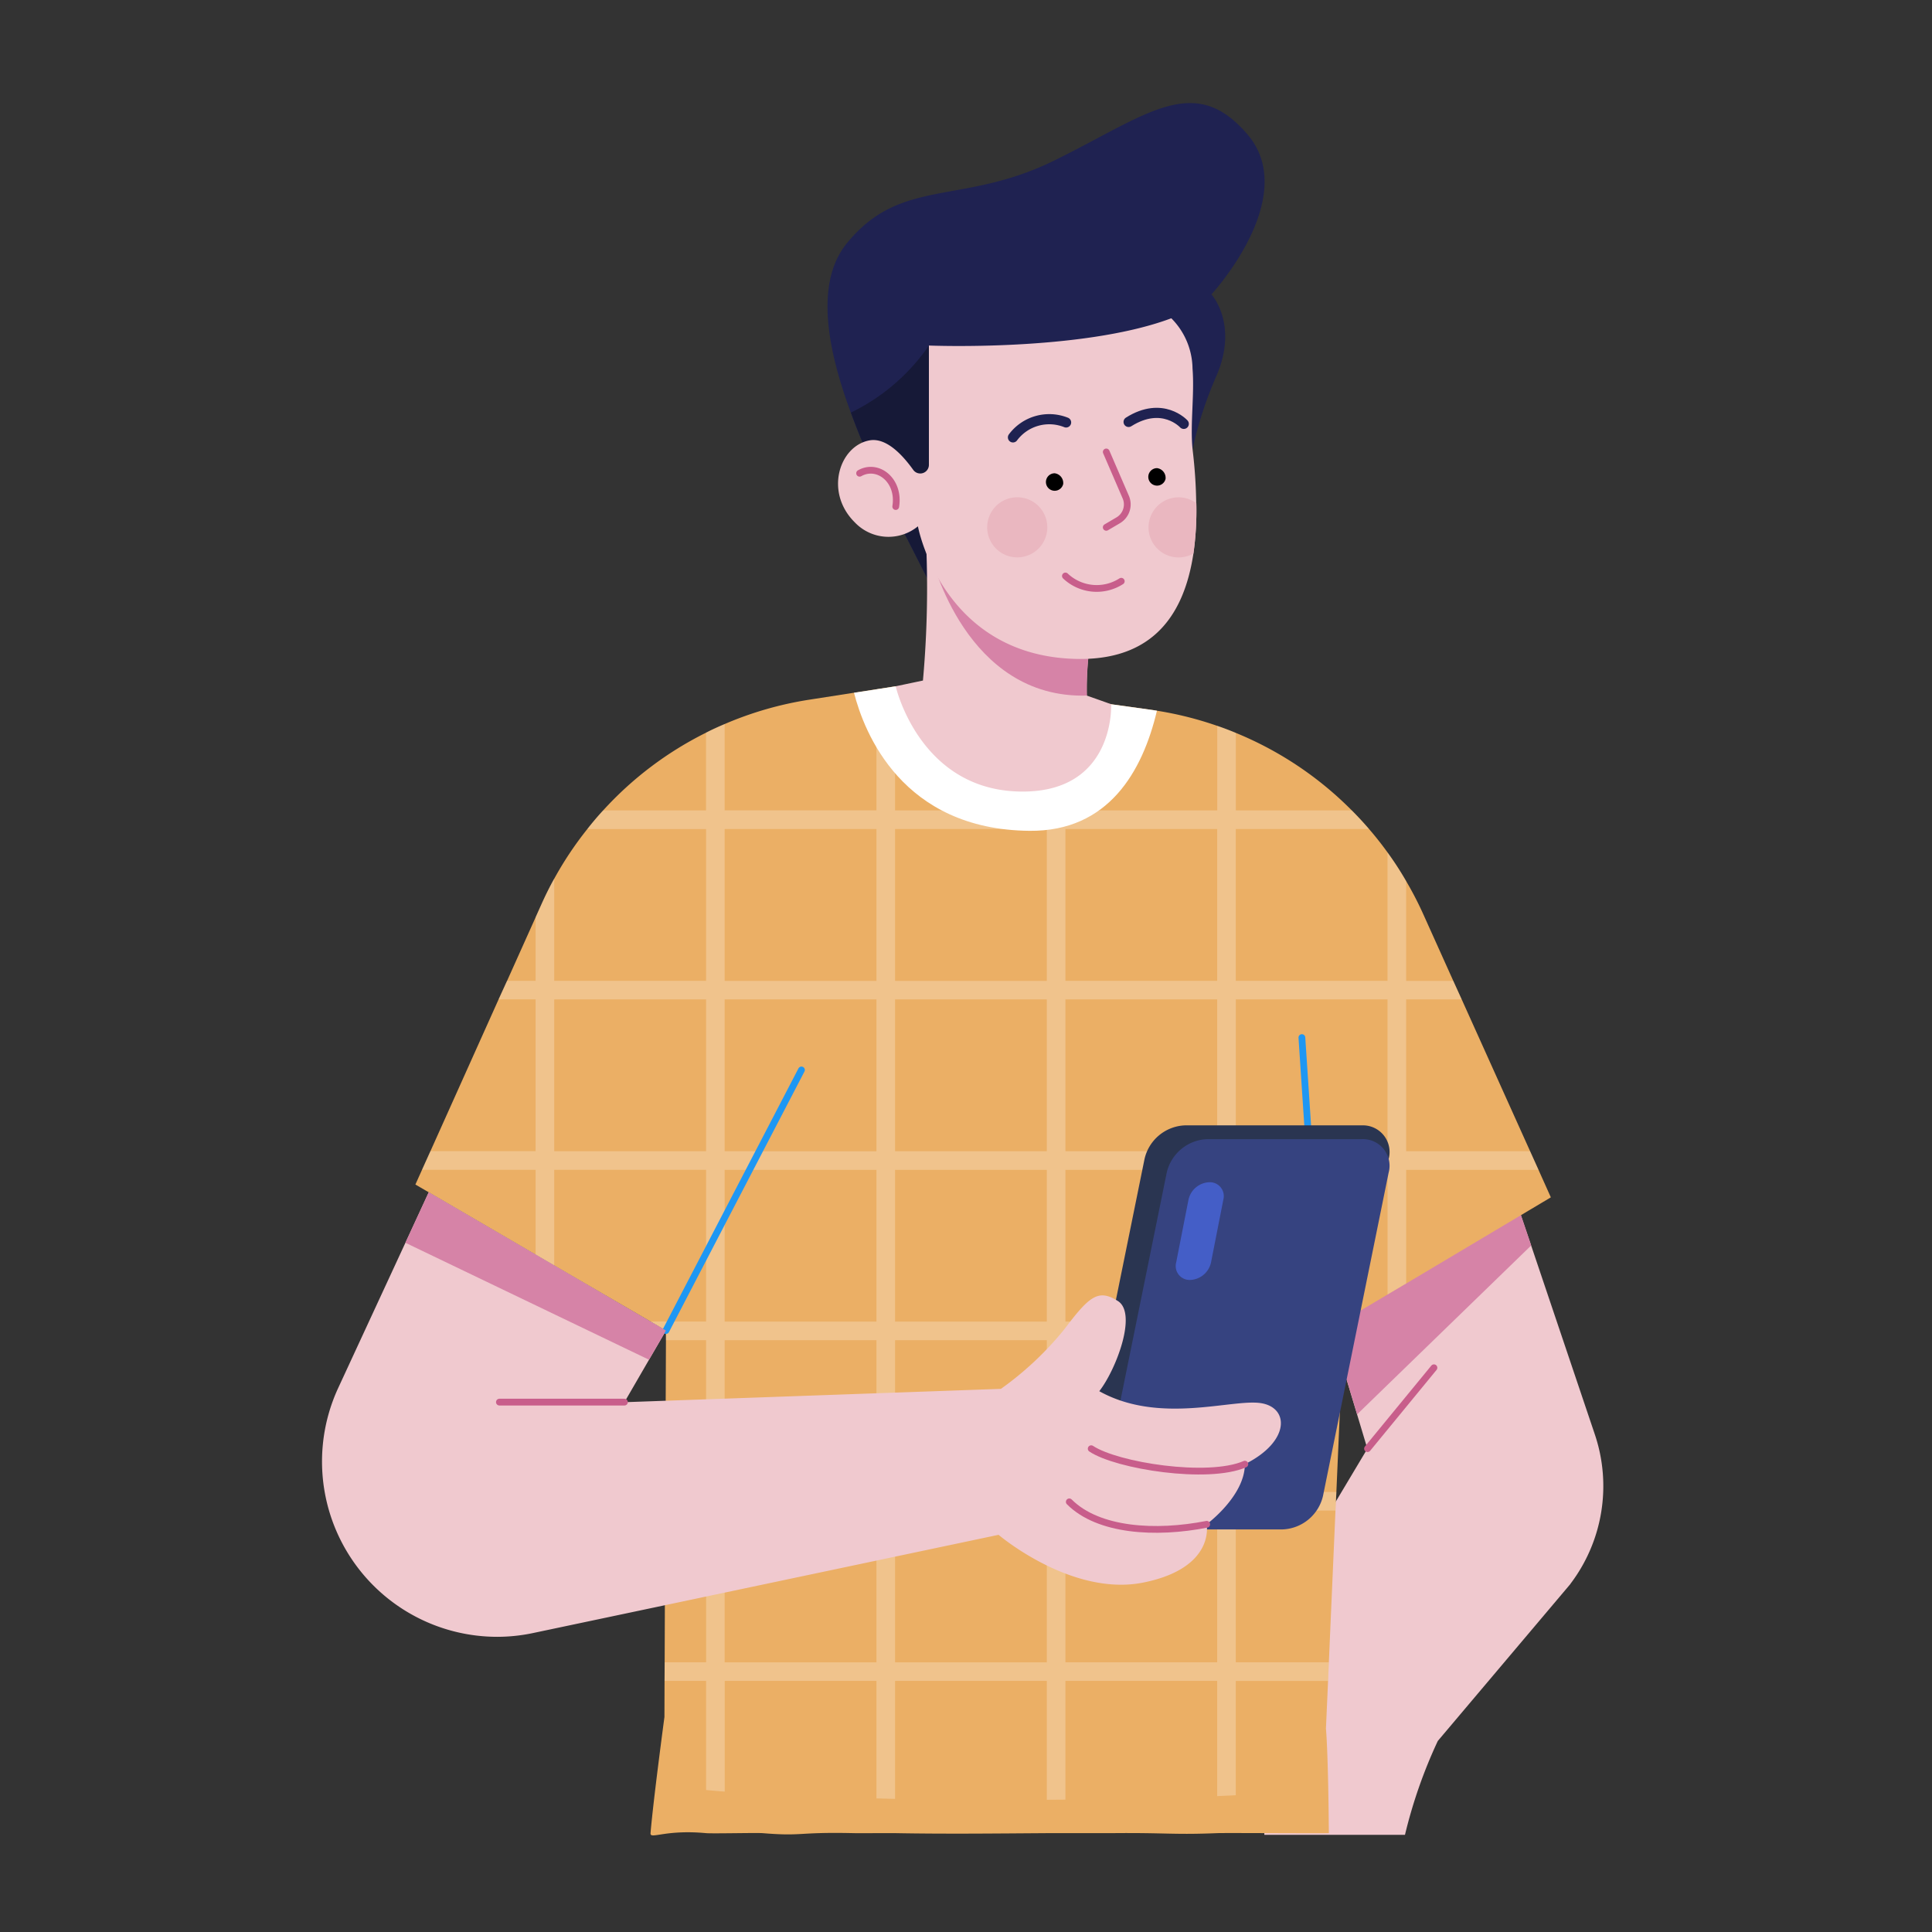
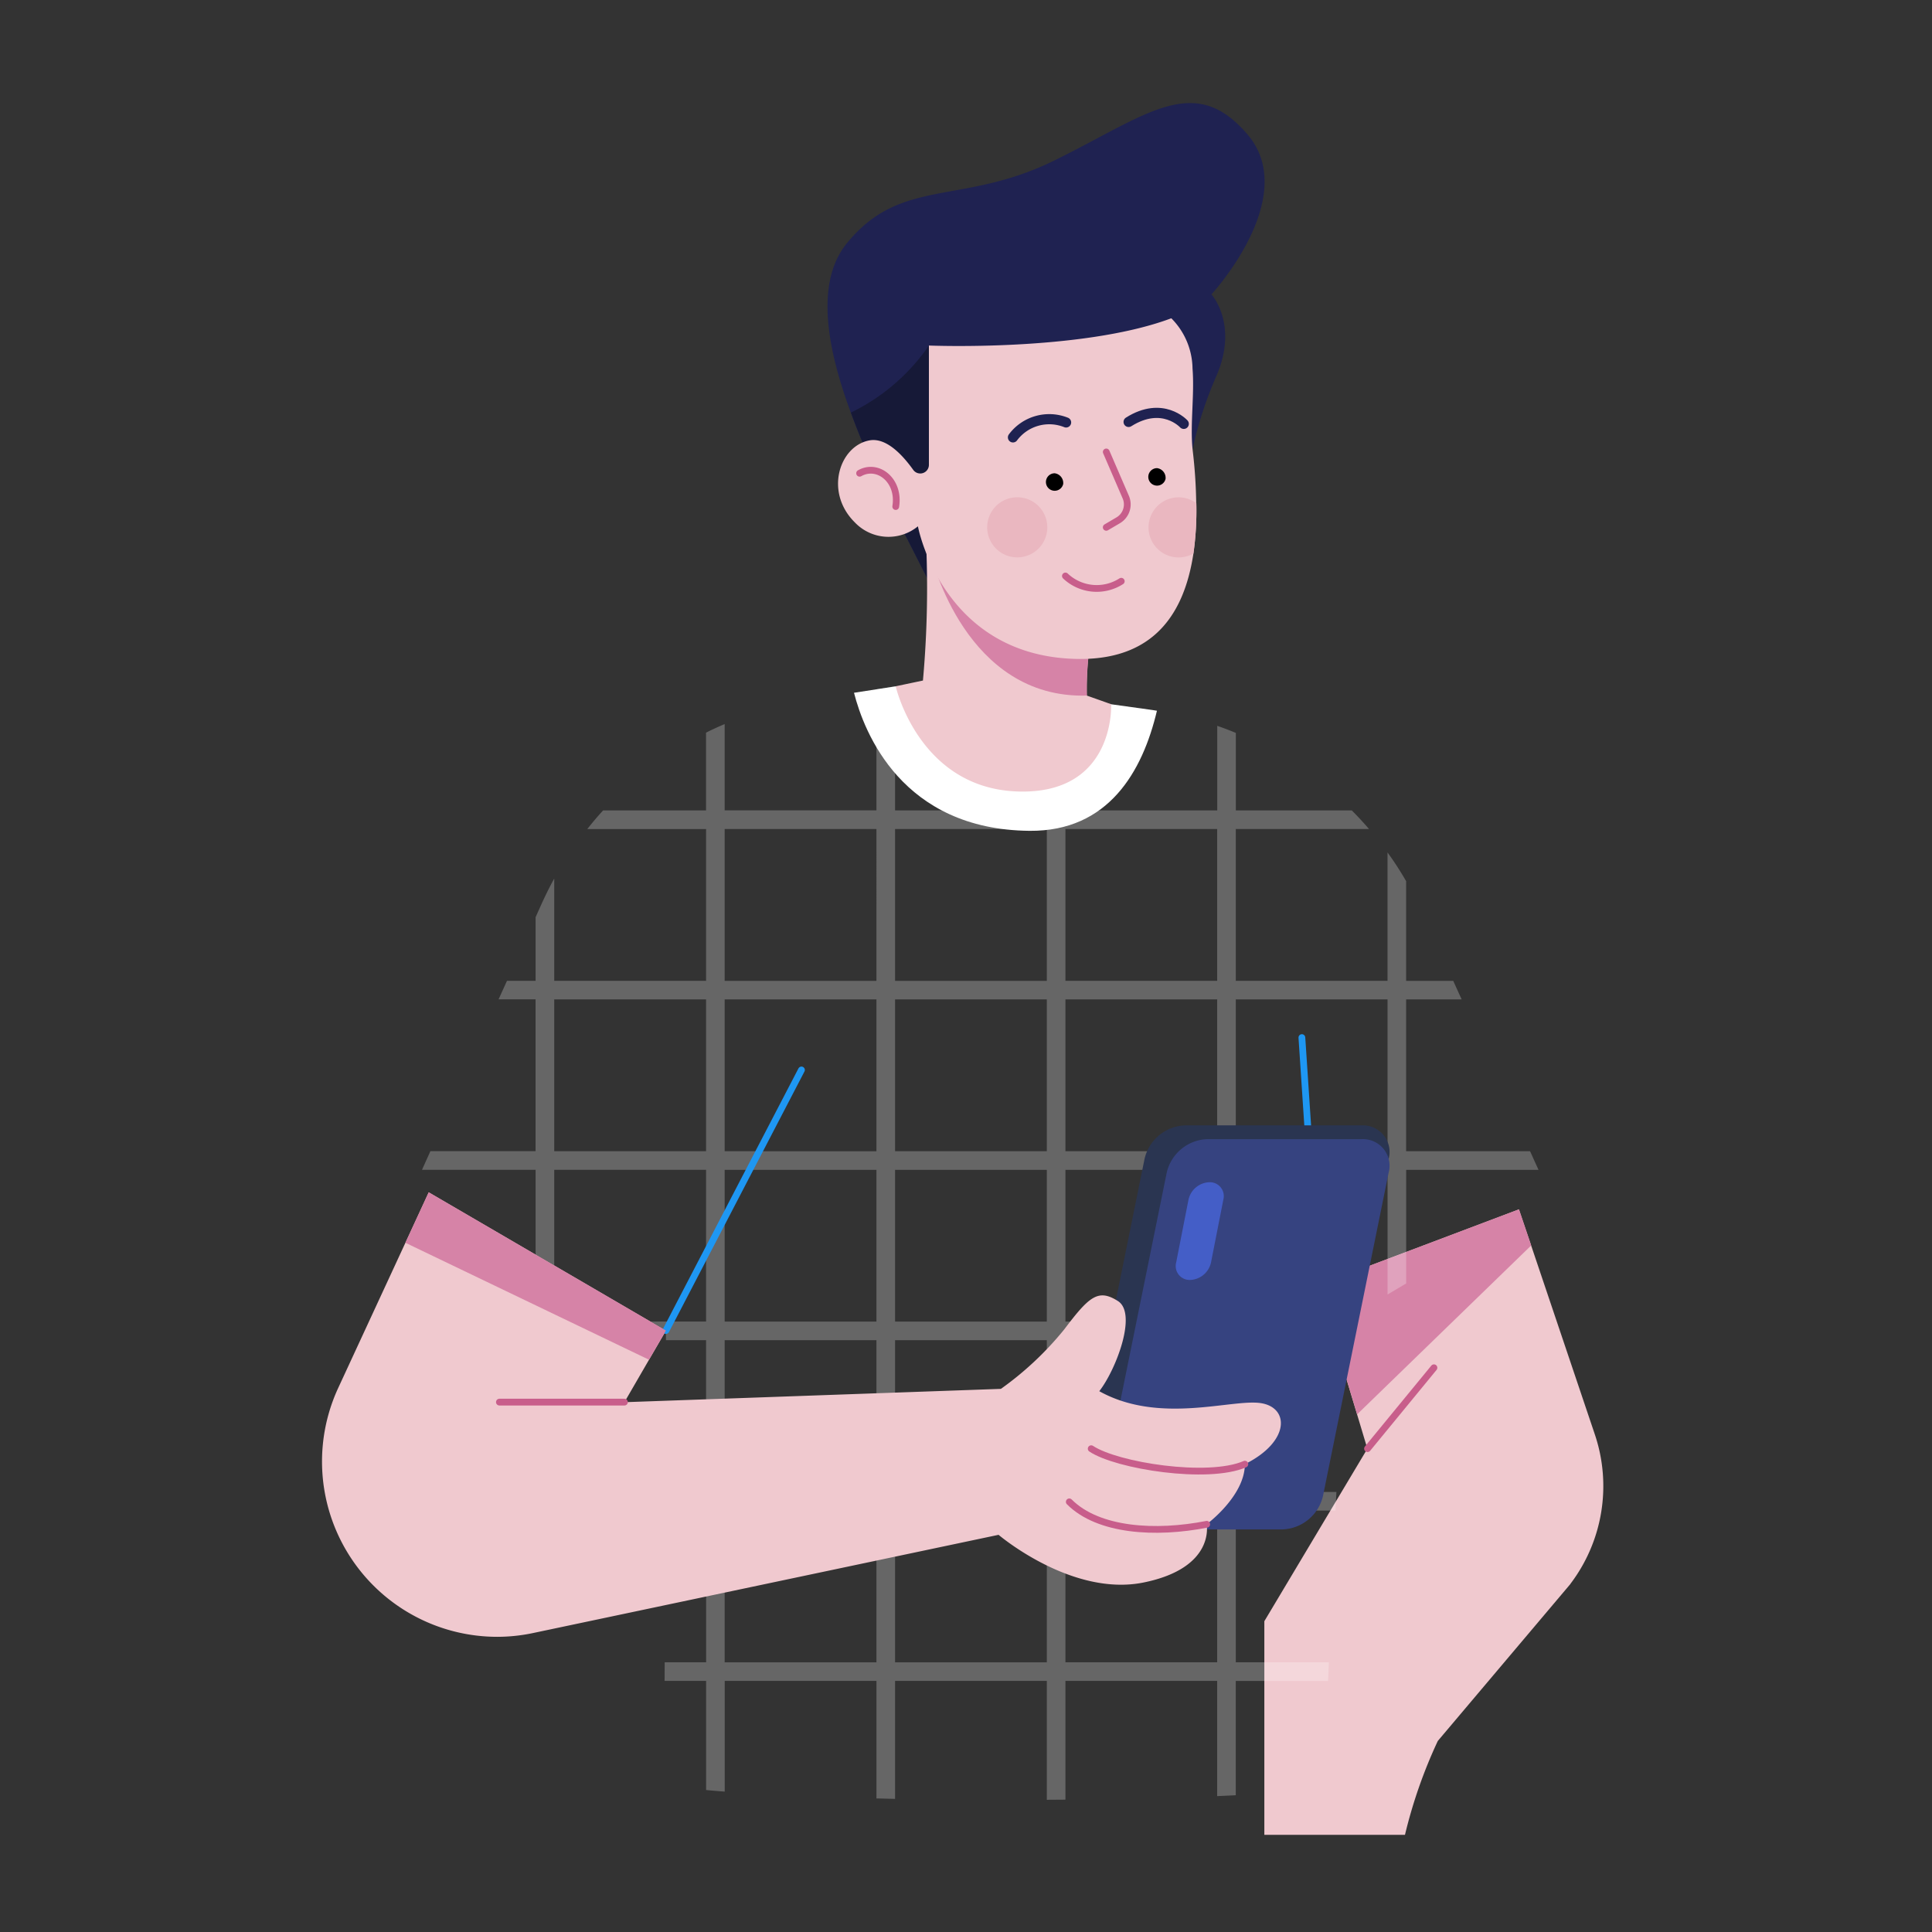
<svg xmlns="http://www.w3.org/2000/svg" id="POLITIS_ICON" width="150" height="150" viewBox="0 0 150 150">
  <rect x="0" y="0" width="150" height="150" fill="#333333" stroke="none" />
  <defs>
    <clipPath id="clip-path">
      <rect id="Rectangle_4678" data-name="Rectangle 4678" width="86.684" height="86.449" fill="none" />
    </clipPath>
  </defs>
  <g id="Group_13198" data-name="Group 13198" transform="translate(4243.491 462.736)">
    <path id="Path_10962" data-name="Path 10962" d="M161.967,142.306l-10.3,12.192a38.231,38.231,0,0,0-2.548,7.288H138.2V145.2l8-13.393-.8-2.664-3.022-10.031,15.587-5.886.949,2.8,4.946,14.672a12.556,12.556,0,0,1-1.9,11.607" transform="translate(-4283.528 -482.066)" fill="#f0c9cf" />
    <path id="Path_10963" data-name="Path 10963" d="M159.782,116.026,146.268,129.14l-3.021-10.031,15.587-5.887Z" transform="translate(-4284.391 -482.066)" fill="#d683a7" />
-     <path id="Path_10967" data-name="Path 10967" d="M146.838,103.909,135.605,110.6l-1.446.853-3.388,2.02v.087L130.7,115l-.513,11.781-.07,1.446-.514,11.781-.061,1.446-.165,3.7s.175,1.7.226,8.118c-.471.026-8.176-.027-8.673,0-3.44.139-3.962-.044-8.229,0h-5c-3.918.027-7.907.07-11.729,0-.487-.008-2.76.009-3.239,0-4.475-.1-3.9.261-7.1,0-.5-.035-3.933.044-4.385,0-3.2-.3-4.353.513-4.31,0,.226-2.665,1.08-9.015,1.08-9.015l.008-2.8.009-1.446.043-11.781.009-1.446L78.135,115v-.749l-1.193-.7L69.463,109.2l-1.446-.845-9.335-5.443.514-1.141.653-1.446,5.294-11.79L65.8,87.1l2.221-4.946.462-1.028c.3-.671.627-1.332.984-1.968a26.944,26.944,0,0,1,2.568-3.849c.392-.5.8-.984,1.228-1.446a27.124,27.124,0,0,1,7.993-6.034c.47-.244.958-.462,1.446-.671a27.13,27.13,0,0,1,6.574-1.889l3.466-.54,1.742-.27,1.446-.226.052-.009,11.729.976,1.446.122,3.553.3,2.995.418c.183.027.375.052.558.087a27.193,27.193,0,0,1,4.676,1.176c.487.165.966.348,1.446.548a27.171,27.171,0,0,1,9,6.017c.461.462.914.949,1.34,1.446.506.584.985,1.193,1.437,1.819a25.113,25.113,0,0,1,1.446,2.23,26.709,26.709,0,0,1,1.332,2.577l2.325,5.164.653,1.436,5.312,11.79.652,1.446Z" transform="translate(-4269.922 -473.683)" fill="#ebaf65" />
    <g id="Group_12931" data-name="Group 12931" transform="translate(-4210.727 -409.447)" opacity="0.25" style="mix-blend-mode: overlay;isolation: isolate">
      <g id="Group_12930" data-name="Group 12930" transform="translate(0 0)">
        <g id="Group_12929" data-name="Group 12929" clip-path="url(#clip-path)">
          <path id="Path_10968" data-name="Path 10968" d="M145.332,100.331h-9.622V88.541h4.31l-.653-1.436h-3.657V79.363a24.906,24.906,0,0,0-1.445-2.229V87.1H122.484V75.315h10.345c-.427-.5-.879-.985-1.341-1.446h-9V67.852c-.478-.2-.957-.383-1.445-.549v6.566H109.257V65.326l-1.445-.122v8.665H96.031V64.238l-1.446.226v9.4H82.8V67.164c-.488.209-.976.427-1.446.671v6.034H73.364c-.426.461-.836.949-1.228,1.446h9.222V87.1H69.568V79.163c-.357.636-.679,1.3-.984,1.968l-.462,1.027V87.1H65.9l-.653,1.436h2.873v11.79H59.955l-.653,1.446h8.82v6.583l1.446.845v-7.428h11.79v11.781h-4.31l1.193.7V115h3.118v11.781H78.2l-.009,1.446h3.17v11.781H78.145l-.008,1.446h3.222v8.472c.453.043.94.087,1.446.122v-8.594H94.585v9.125c.478.008.957.026,1.446.035v-9.16h11.781v9.23c.487,0,.967-.009,1.445-.009v-9.221h11.782V150.4c.5-.026.975-.043,1.445-.07v-8.873h7.167l.061-1.446h-7.227V128.23h7.741l.07-1.446h-7.811V115h8.325l.07-1.446h-8.394V101.777h11.782v9.674l1.445-.854v-8.82h10.275Zm-63.974,0H69.568V88.541h11.79Zm13.227,39.681H82.8V128.23H94.585Zm0-13.227H82.8V115H94.585Zm0-13.227H82.8V101.777H94.585Zm0-13.227H82.8V88.541H94.585Zm0-13.227H82.8V75.314H94.585Zm13.227,52.907H96.031V128.23h11.781Zm0-13.227H96.031V115h11.781Zm0-13.227H96.031V101.777h11.781Zm0-13.227H96.031V88.541h11.781Zm0-13.227H96.031V75.314h11.781Zm13.227,52.907H109.258V128.23h11.781Zm0-13.227H109.258V115h11.781Zm0-13.227H109.258V101.777h11.781Zm0-13.227H109.258V88.541h11.781Zm0-13.227H109.258V75.314h11.781Zm13.227,13.227H122.485V88.541h11.781Z" transform="translate(-59.302 -64.238)" fill="#fff" />
        </g>
      </g>
    </g>
    <path id="Path_10969" data-name="Path 10969" d="M123.286,66.126c-1.124,4.745-3.78,9.378-9.884,9.326-9.917-.087-12.851-7.646-13.636-10.719l3.239-.5,16.727,1.393,3,.418c.182.026.375.052.558.087" transform="translate(-4276.952 -473.683)" fill="#fff" />
    <line id="Line_397" data-name="Line 397" x1="1.271" y1="19.218" transform="translate(-4142.413 -382.179)" fill="none" stroke="#1e97f3" stroke-linecap="round" stroke-linejoin="round" stroke-width="0.525" />
    <path id="Path_10970" data-name="Path 10970" d="M127.094,24.458s2.072,2.264.444,6.191a30.691,30.691,0,0,0-2.6,10.971c-.122,3.065-13.461,4.867-18.042,5.39-.949.113-1.524.165-1.524.165l-3.631-7.131c-.478-1.262-1.637-3.649-2.647-6.409-1.654-4.475-2.926-9.926-.313-13.14,4.223-5.19,8.925-2.89,16.135-6.443s10.841-6.871,14.986-2-2.812,12.409-2.812,12.409" transform="translate(-4276.528 -464.337)" fill="#1f2251" />
    <path id="Path_10971" data-name="Path 10971" d="M108.494,49.355,107.275,50.9c-.949.114-1.524.166-1.524.166L102.12,43.93c-.478-1.263-1.637-3.649-2.647-6.409a15.635,15.635,0,0,0,6.06-5.207Z" transform="translate(-4276.901 -468.223)" fill="#161937" />
    <path id="Path_10972" data-name="Path 10972" d="M120.4,62.559s.34,7.053-7.3,6.775-9.43-8.168-9.43-8.168l2.116-.444a80.567,80.567,0,0,0,0-14.393l14.619,7.445a3.276,3.276,0,0,0-.391.453c-1.7,2.333-1.506,7.662-1.506,7.662Z" transform="translate(-4277.62 -470.621)" fill="#f0c9cf" />
    <path id="Path_10973" data-name="Path 10973" d="M119.09,62.886c-9.409.278-12.039-10.728-12.039-10.728L120.6,55.223c-1.7,2.333-1.506,7.662-1.506,7.662" transform="translate(-4278.198 -471.618)" fill="#d683a7" />
    <path id="Path_10974" data-name="Path 10974" d="M126.087,44.12a23.725,23.725,0,0,1-.226,3.91c-.767,5.068-3.466,8.655-10,8.132-9.639-.775-11.389-10.249-11.389-10.249a3.607,3.607,0,0,1-4.894-.3c-2.4-2.368-1.184-5.965,1.15-6.374,1.262-.217,2.5,1.063,3.379,2.29a.671.671,0,0,0,1.218-.392V31.877s11.738.487,18.7-2.072c.043-.017.078-.026.122-.043a5.629,5.629,0,0,1,1.645,3.892c.166,2.09-.209,4.424.017,6.392a38.674,38.674,0,0,1,.27,4.075" transform="translate(-4276.696 -467.786)" fill="#f0c9cf" />
    <path id="Path_10975" data-name="Path 10975" d="M123.392,48.134l.927-.545a1.432,1.432,0,0,0,.589-1.8l-1.515-3.508" transform="translate(-4280.994 -469.928)" fill="none" stroke="#c85e8b" stroke-linecap="round" stroke-width="0.525" />
    <path id="Path_10976" data-name="Path 10976" d="M119.086,45.113a.679.679,0,1,1-.661-.834.763.763,0,0,1,.661.834" transform="translate(-4280.031 -470.27)" />
    <path id="Path_10977" data-name="Path 10977" d="M128.674,44.632a.679.679,0,1,1-.661-.834.762.762,0,0,1,.661.834" transform="translate(-4281.671 -470.188)" />
    <path id="Path_10978" data-name="Path 10978" d="M100.29,44.23c1.417-.806,3.138.555,2.806,2.585" transform="translate(-4277.042 -470.222)" fill="none" stroke="#c85e8b" stroke-linecap="round" stroke-width="0.525" />
    <path id="Path_10979" data-name="Path 10979" d="M119.567,53.9a3.533,3.533,0,0,0,4.335.408" transform="translate(-4280.339 -471.916)" fill="none" stroke="#c85e8b" stroke-linecap="round" stroke-width="0.525" />
    <path id="Path_10980" data-name="Path 10980" d="M114.654,40.63a3.517,3.517,0,0,1,4.125-1.161" transform="translate(-4279.499 -469.407)" fill="none" stroke="#1f2251" stroke-linecap="round" stroke-linejoin="round" stroke-width="0.788" />
    <path id="Path_10981" data-name="Path 10981" d="M129.768,39.475s-1.643-1.814-4.283-.15" transform="translate(-4281.352 -469.302)" fill="none" stroke="#1f2251" stroke-linecap="round" stroke-linejoin="round" stroke-width="0.788" />
    <path id="Path_10982" data-name="Path 10982" d="M116.908,48.86a2.334,2.334,0,1,1-2.334-2.334,2.334,2.334,0,0,1,2.334,2.334" transform="translate(-4279.086 -470.655)" fill="#eab7c0" />
    <path id="Path_10983" data-name="Path 10983" d="M131.062,46.989a23.725,23.725,0,0,1-.226,3.91,2.432,2.432,0,0,1-1.15.3,2.334,2.334,0,0,1,0-4.668,2.239,2.239,0,0,1,1.376.462" transform="translate(-4281.671 -470.655)" fill="#eab7c0" />
    <path id="Path_10984" data-name="Path 10984" d="M134.912,135.658H122.9a2.067,2.067,0,0,1-2.078-2.608l5.093-25.085a3.358,3.358,0,0,1,3.137-2.608h13.737a2.068,2.068,0,0,1,2.078,2.608L138.05,133.05a3.358,3.358,0,0,1-3.137,2.608" transform="translate(-4280.544 -480.72)" fill="#2a3551" />
    <path id="Path_10985" data-name="Path 10985" d="M136.991,136.948H124.977a2.068,2.068,0,0,1-2.078-2.608l5.093-25.085a3.358,3.358,0,0,1,3.137-2.608h12.014a2.067,2.067,0,0,1,2.078,2.608l-5.093,25.085a3.358,3.358,0,0,1-3.137,2.608" transform="translate(-4280.9 -480.941)" fill="#364380" />
    <path id="Path_10986" data-name="Path 10986" d="M121.586,132.733c0,2.482-2.969,4.668-2.969,4.668s.705,3.379-4.885,4.519-11.268-3.7-11.268-3.7l-36.11,7.619a13.465,13.465,0,0,1-2.813.3,13.609,13.609,0,0,1-12.347-19.322l5.215-11.268,1.811-3.918,18.417,10.737-1.315,2.264-1.907,3.292,29.231-1.036a24.891,24.891,0,0,0,4.929-4.633c1.933-2.56,2.629-3.152,4.154-2.186s-.148,5.338-1.446,7c4.667,2.6,10.266.593,12.521.923s2.3,3-1.219,4.745" transform="translate(-4268.426 -481.793)" fill="#f0c9cf" />
    <path id="Path_10987" data-name="Path 10987" d="M133.912,136.842c-2.871,1.241-9.93.13-11.931-1.2" transform="translate(-4280.752 -485.901)" fill="none" stroke="#c85e8b" stroke-linecap="round" stroke-width="0.525" />
    <path id="Path_10988" data-name="Path 10988" d="M130.6,142.364c-3.965.778-8.411.519-10.671-1.742" transform="translate(-4280.401 -486.754)" fill="none" stroke="#c85e8b" stroke-linecap="round" stroke-width="0.525" />
    <path id="Path_10989" data-name="Path 10989" d="M131.023,118.27h0a1.08,1.08,0,0,1-1.088-1.353l.958-4.882a1.725,1.725,0,0,1,1.617-1.352,1.08,1.08,0,0,1,1.088,1.352l-.958,4.882a1.726,1.726,0,0,1-1.617,1.353" transform="translate(-4282.109 -481.631)" fill="#445ec7" />
    <line id="Line_398" data-name="Line 398" x1="9.708" transform="translate(-4204.718 -353.876)" fill="none" stroke="#c85e8b" stroke-linecap="round" stroke-width="0.525" />
    <line id="Line_399" data-name="Line 399" y1="6.281" x2="5.157" transform="translate(-4137.317 -356.544)" fill="none" stroke="#c85e8b" stroke-linecap="round" stroke-width="0.525" />
    <line id="Line_400" data-name="Line 400" y1="20.231" x2="10.521" transform="translate(-4191.787 -379.665)" fill="none" stroke="#1e97f3" stroke-linecap="round" stroke-linejoin="round" stroke-width="0.525" />
    <path id="Path_10990" data-name="Path 10990" d="M77.975,122.362l-1.315,2.264-18.913-9.081,1.811-3.918Z" transform="translate(-4269.763 -481.793)" fill="#d683a7" />
  </g>
  <rect id="Rectangle_4771" data-name="Rectangle 4771" width="150" height="150" fill="none" />
</svg>